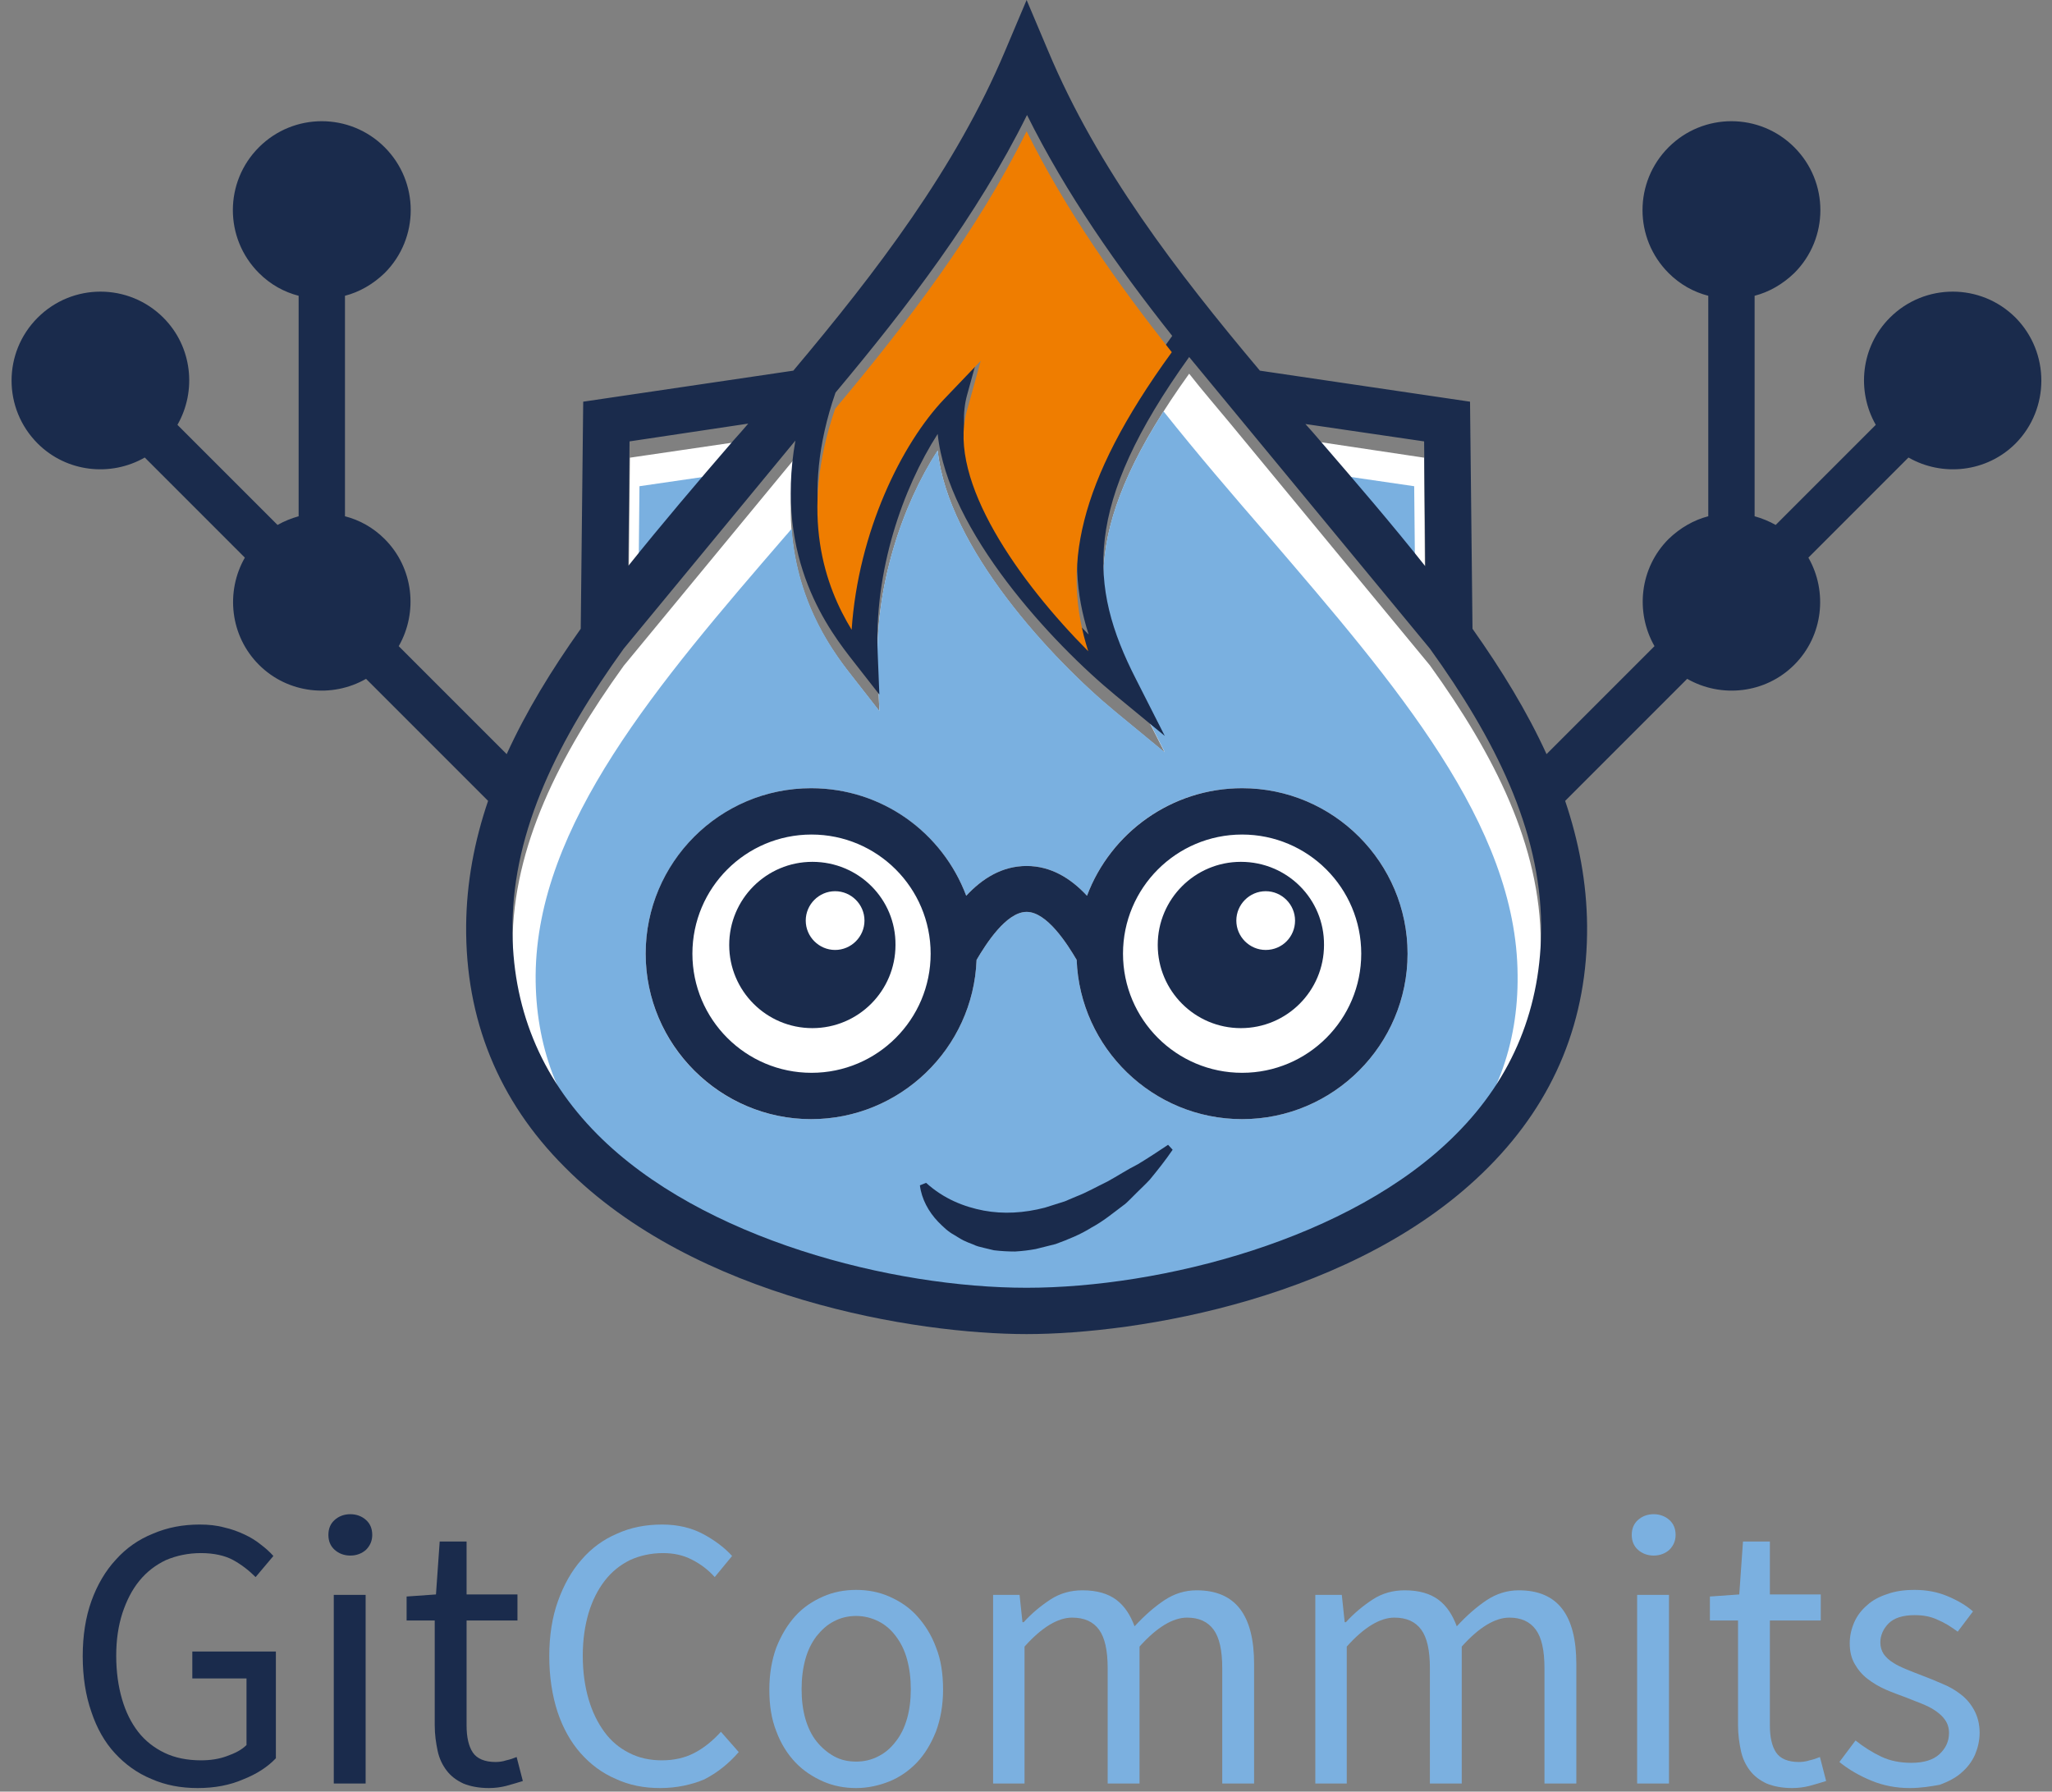
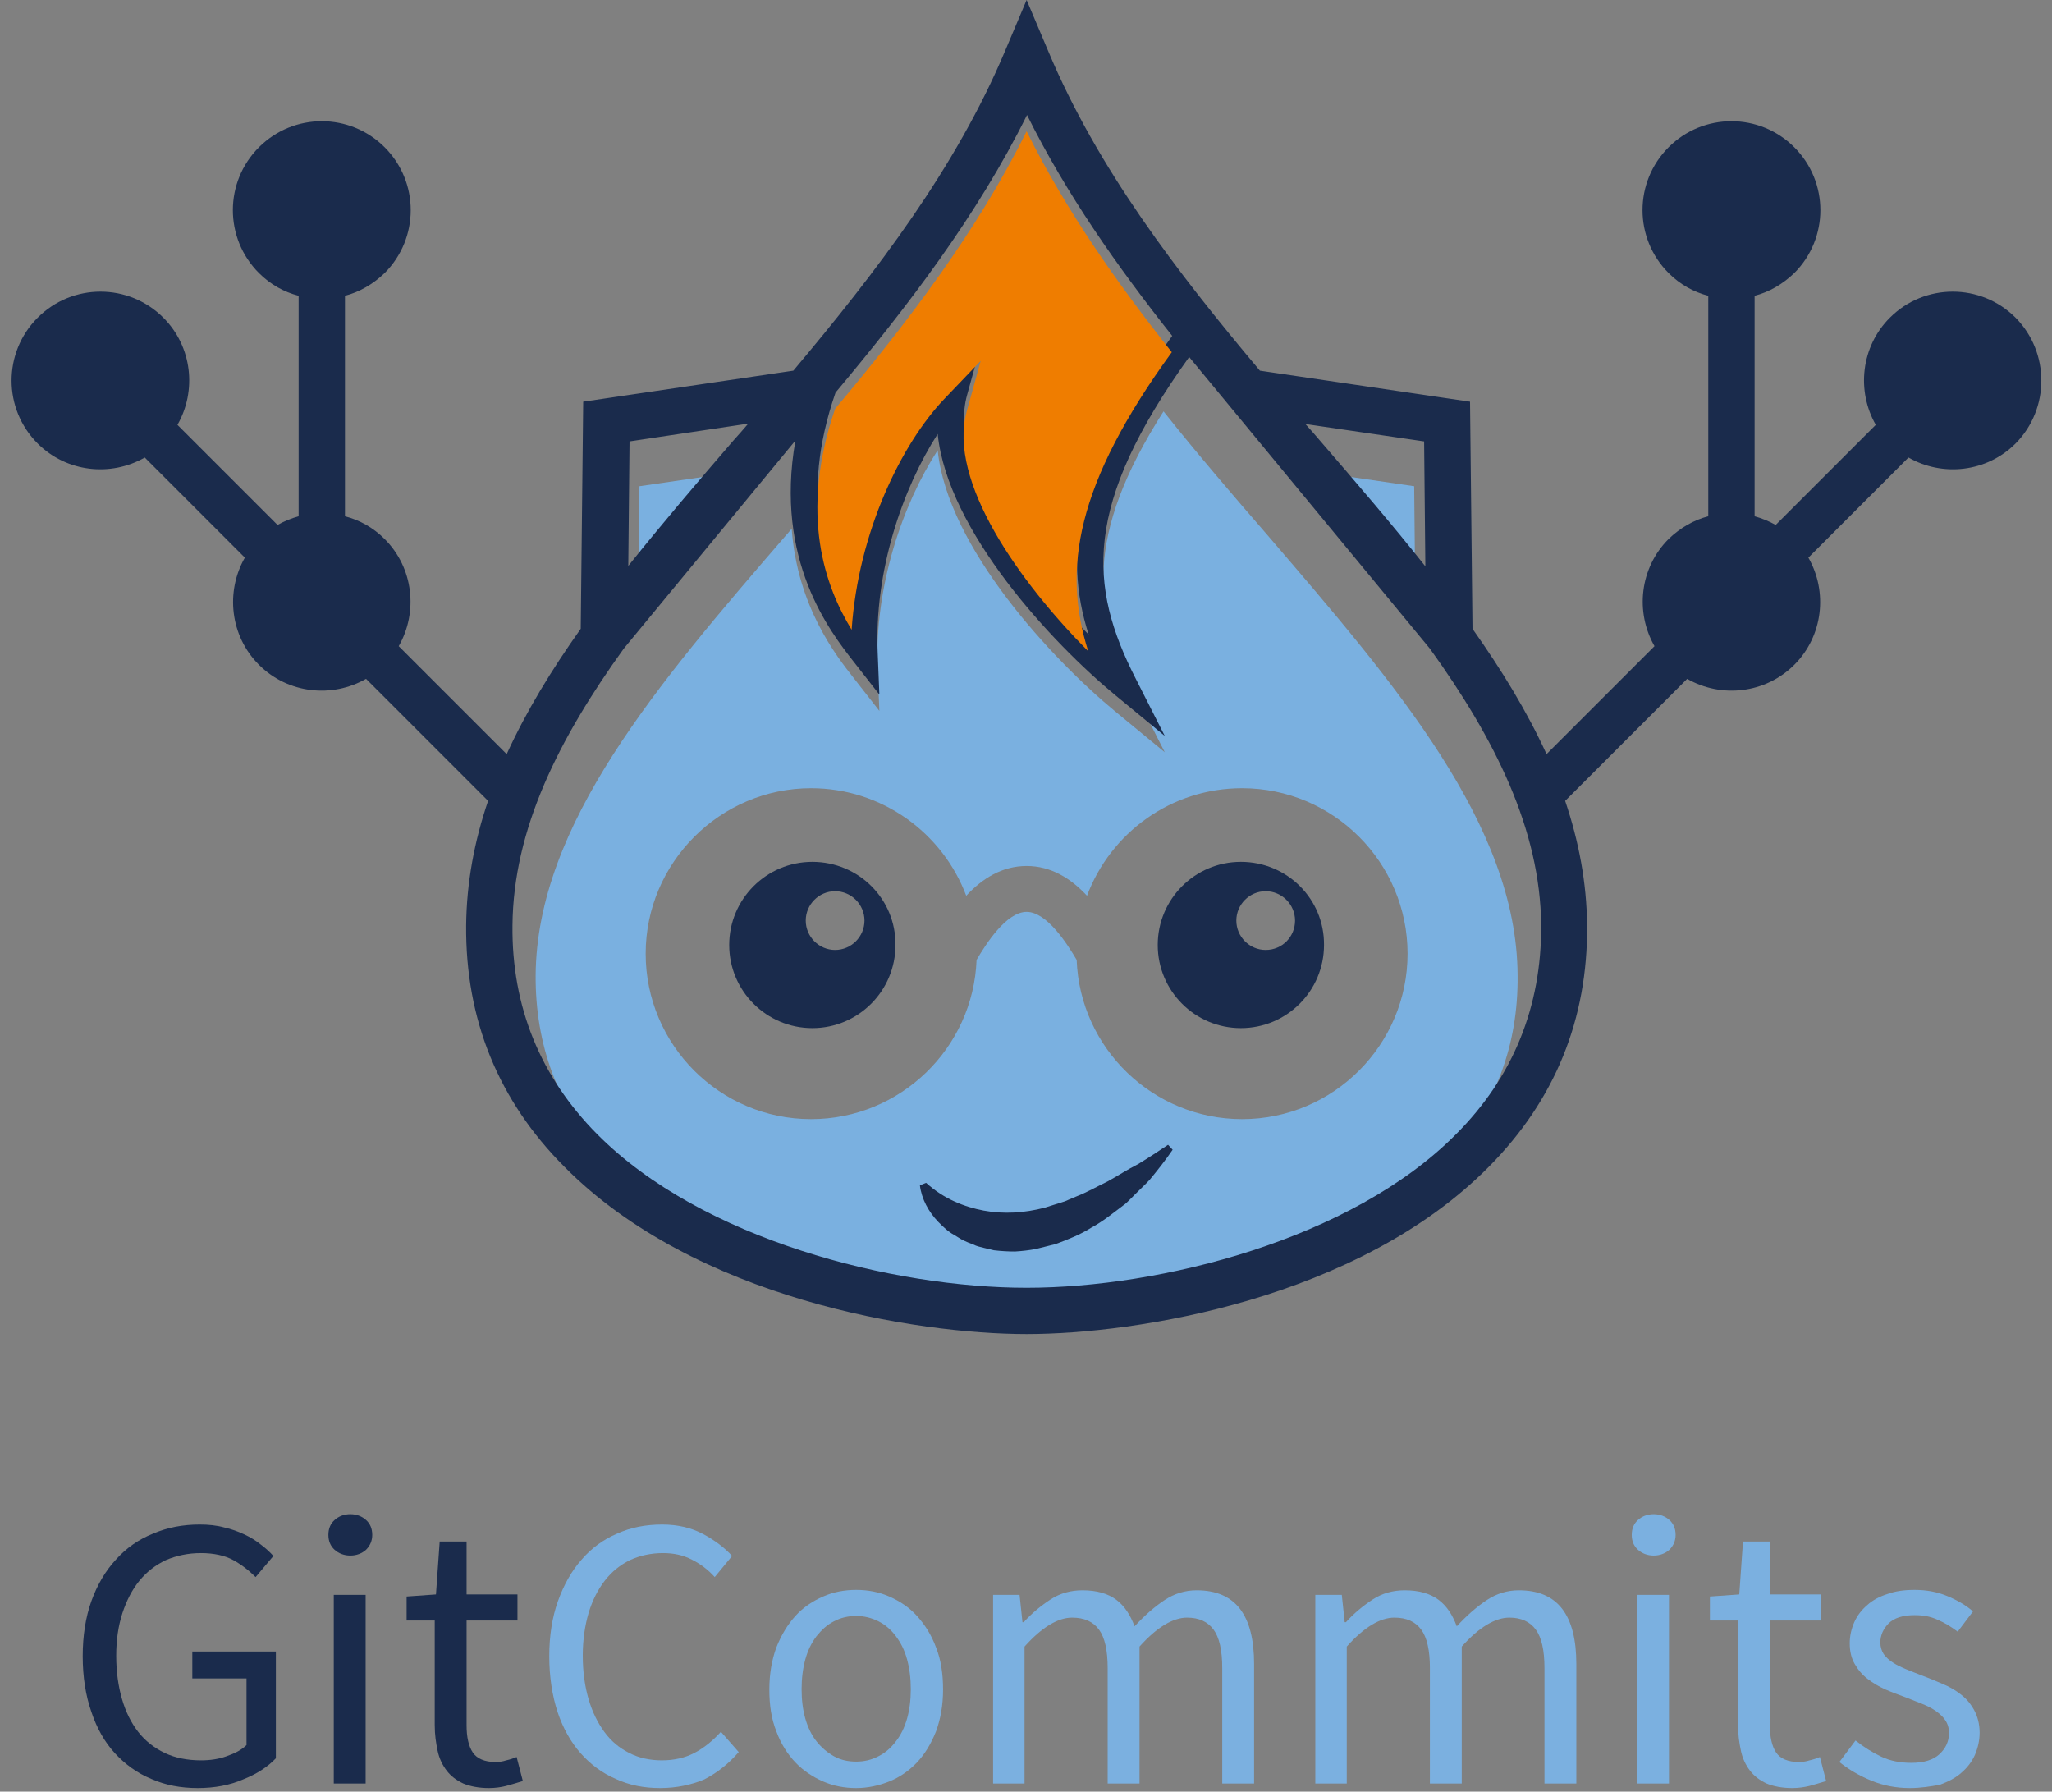
<svg xmlns="http://www.w3.org/2000/svg" width="126" height="110" viewBox="0 0 126 110" fill="none">
  <rect x="0" y="0" width="126" height="110" fill="#808080" stroke="none" />
  <path d="M12.14 109.781C11.098 109.781 10.159 109.603 9.295 109.222C8.431 108.866 7.695 108.333 7.06 107.647C6.425 106.962 5.942 106.098 5.612 105.107C5.257 104.092 5.079 102.949 5.079 101.679C5.079 100.434 5.257 99.291 5.612 98.301C5.968 97.31 6.476 96.447 7.111 95.761C7.746 95.05 8.508 94.516 9.397 94.161C10.286 93.78 11.225 93.602 12.267 93.602C12.8 93.602 13.308 93.653 13.765 93.78C14.222 93.881 14.629 94.034 15.01 94.212C15.39 94.389 15.721 94.593 16 94.821C16.305 95.05 16.559 95.278 16.787 95.532L15.695 96.828C15.289 96.421 14.832 96.066 14.324 95.786C13.816 95.507 13.13 95.355 12.343 95.355C11.555 95.355 10.844 95.507 10.184 95.786C9.549 96.091 9.016 96.497 8.558 97.056C8.101 97.615 7.771 98.275 7.517 99.037C7.263 99.825 7.136 100.688 7.136 101.653C7.136 102.644 7.263 103.533 7.492 104.32C7.72 105.107 8.05 105.768 8.482 106.327C8.914 106.885 9.473 107.317 10.108 107.622C10.743 107.927 11.505 108.079 12.343 108.079C12.902 108.079 13.435 108.003 13.917 107.825C14.425 107.647 14.832 107.444 15.137 107.139V103.05H11.809V101.399H16.94V107.952C16.432 108.485 15.771 108.917 14.933 109.247C14.121 109.603 13.181 109.781 12.14 109.781Z" fill="#1A2B4C" />
  <path d="M21.511 95.507C21.13 95.507 20.8 95.38 20.546 95.151C20.292 94.923 20.165 94.618 20.165 94.237C20.165 93.856 20.292 93.551 20.546 93.323C20.8 93.094 21.13 92.967 21.511 92.967C21.892 92.967 22.222 93.094 22.476 93.323C22.73 93.551 22.857 93.856 22.857 94.237C22.857 94.593 22.73 94.897 22.476 95.151C22.222 95.38 21.892 95.507 21.511 95.507ZM20.495 109.501V97.92H22.451V109.501H20.495Z" fill="#1A2B4C" />
  <path d="M30.021 109.781C29.412 109.781 28.878 109.679 28.447 109.501C28.015 109.298 27.684 109.044 27.431 108.714C27.177 108.384 26.973 107.977 26.872 107.495C26.77 107.012 26.694 106.504 26.694 105.92V99.494H24.967V98.021L26.77 97.894L26.999 94.643H28.65V97.894H31.774V99.494H28.65V105.946C28.65 106.657 28.777 107.215 29.031 107.596C29.285 107.977 29.767 108.181 30.427 108.181C30.631 108.181 30.859 108.155 31.088 108.079C31.317 108.028 31.545 107.952 31.723 107.876L32.104 109.349C31.774 109.45 31.444 109.552 31.062 109.654C30.758 109.73 30.402 109.781 30.021 109.781Z" fill="#1A2B4C" />
  <path d="M40.534 109.781C39.543 109.781 38.629 109.603 37.816 109.222C36.978 108.866 36.267 108.333 35.657 107.647C35.048 106.962 34.565 106.098 34.235 105.107C33.905 104.092 33.727 102.949 33.727 101.679C33.727 100.434 33.905 99.291 34.261 98.301C34.616 97.31 35.099 96.447 35.708 95.761C36.318 95.05 37.054 94.516 37.892 94.161C38.731 93.78 39.645 93.602 40.661 93.602C41.626 93.602 42.464 93.805 43.175 94.186C43.886 94.567 44.496 95.024 44.953 95.532L43.886 96.828C43.48 96.371 42.998 96.015 42.49 95.761C41.956 95.481 41.372 95.355 40.712 95.355C39.975 95.355 39.289 95.507 38.68 95.786C38.07 96.091 37.562 96.497 37.13 97.056C36.699 97.615 36.369 98.275 36.14 99.037C35.911 99.825 35.784 100.688 35.784 101.653C35.784 102.644 35.911 103.533 36.14 104.32C36.369 105.107 36.699 105.768 37.105 106.327C37.511 106.885 38.02 107.317 38.629 107.622C39.213 107.927 39.899 108.079 40.636 108.079C41.397 108.079 42.058 107.927 42.642 107.622C43.226 107.317 43.76 106.885 44.267 106.327L45.36 107.571C44.75 108.282 44.039 108.841 43.252 109.247C42.464 109.578 41.55 109.781 40.534 109.781Z" fill="#7BB0E0" />
  <path d="M52.573 109.781C51.862 109.781 51.176 109.654 50.541 109.375C49.906 109.095 49.322 108.714 48.84 108.206C48.357 107.698 47.951 107.063 47.671 106.301C47.367 105.539 47.24 104.701 47.24 103.736C47.24 102.771 47.392 101.908 47.671 101.146C47.976 100.384 48.357 99.749 48.84 99.215C49.322 98.682 49.906 98.301 50.541 98.022C51.176 97.742 51.862 97.615 52.573 97.615C53.284 97.615 53.97 97.742 54.605 98.022C55.24 98.301 55.824 98.682 56.307 99.215C56.789 99.749 57.196 100.384 57.475 101.146C57.78 101.908 57.907 102.771 57.907 103.736C57.907 104.701 57.754 105.539 57.475 106.301C57.17 107.063 56.789 107.698 56.307 108.206C55.824 108.714 55.24 109.121 54.605 109.375C53.97 109.629 53.284 109.781 52.573 109.781ZM52.573 108.156C53.056 108.156 53.513 108.054 53.945 107.825C54.351 107.622 54.707 107.317 55.011 106.911C55.316 106.53 55.545 106.047 55.697 105.514C55.85 104.981 55.926 104.371 55.926 103.711C55.926 103.05 55.85 102.441 55.697 101.882C55.545 101.323 55.316 100.866 55.011 100.46C54.707 100.053 54.351 99.749 53.945 99.546C53.538 99.342 53.081 99.215 52.573 99.215C52.091 99.215 51.633 99.317 51.202 99.546C50.795 99.749 50.44 100.079 50.135 100.46C49.83 100.866 49.602 101.323 49.449 101.882C49.297 102.441 49.221 103.05 49.221 103.711C49.221 104.371 49.297 104.981 49.449 105.514C49.602 106.047 49.83 106.53 50.135 106.911C50.44 107.292 50.795 107.597 51.202 107.825C51.608 108.054 52.065 108.156 52.573 108.156Z" fill="#7BB0E0" />
  <path d="M60.98 109.501V97.92H62.605L62.783 99.596H62.859C63.367 99.037 63.926 98.58 64.51 98.199C65.094 97.818 65.755 97.64 66.466 97.64C67.355 97.64 68.04 97.844 68.549 98.225C69.056 98.606 69.412 99.164 69.666 99.85C70.276 99.19 70.885 98.656 71.495 98.25C72.104 97.844 72.765 97.64 73.476 97.64C74.669 97.64 75.558 98.021 76.142 98.783C76.727 99.545 77.006 100.688 77.006 102.161V109.501H75.05V102.415C75.05 101.323 74.873 100.536 74.517 100.053C74.162 99.571 73.628 99.317 72.892 99.317C72.028 99.317 71.037 99.901 69.971 101.095V109.501H68.015V102.415C68.015 101.323 67.837 100.536 67.482 100.053C67.126 99.571 66.593 99.317 65.831 99.317C64.967 99.317 63.977 99.901 62.91 101.095V109.501H60.98V109.501Z" fill="#7BB0E0" />
  <path d="M80.765 109.501V97.92H82.391L82.569 99.596H82.645C83.153 99.037 83.712 98.58 84.296 98.199C84.88 97.818 85.54 97.64 86.251 97.64C87.14 97.64 87.826 97.844 88.334 98.225C88.842 98.606 89.198 99.164 89.451 99.85C90.061 99.19 90.671 98.656 91.28 98.25C91.89 97.844 92.55 97.64 93.261 97.64C94.455 97.64 95.344 98.021 95.928 98.783C96.512 99.545 96.792 100.688 96.792 102.161V109.501H94.836V102.415C94.836 101.323 94.658 100.536 94.303 100.053C93.947 99.571 93.414 99.317 92.677 99.317C91.814 99.317 90.823 99.901 89.756 101.095V109.501H87.801V102.415C87.801 101.323 87.623 100.536 87.267 100.053C86.912 99.571 86.378 99.317 85.616 99.317C84.753 99.317 83.762 99.901 82.696 101.095V109.501H80.765V109.501Z" fill="#7BB0E0" />
  <path d="M101.541 95.507C101.16 95.507 100.83 95.38 100.576 95.151C100.322 94.923 100.195 94.618 100.195 94.237C100.195 93.856 100.322 93.551 100.576 93.323C100.83 93.094 101.16 92.967 101.541 92.967C101.922 92.967 102.253 93.094 102.507 93.323C102.761 93.551 102.888 93.856 102.888 94.237C102.888 94.593 102.761 94.897 102.507 95.151C102.253 95.38 101.922 95.507 101.541 95.507ZM100.526 109.501V97.92H102.481V109.501H100.526Z" fill="#7BB0E0" />
  <path d="M110.048 109.781C109.439 109.781 108.906 109.679 108.474 109.501C108.042 109.298 107.712 109.044 107.458 108.714C107.204 108.384 107.001 107.977 106.899 107.495C106.797 107.012 106.721 106.504 106.721 105.92V99.494H104.994V98.021L106.797 97.894L107.026 94.643H108.677V97.894H111.801V99.494H108.677V105.946C108.677 106.657 108.804 107.215 109.058 107.596C109.312 107.977 109.794 108.181 110.455 108.181C110.658 108.181 110.887 108.155 111.115 108.079C111.344 108.028 111.572 107.952 111.75 107.876L112.131 109.349C111.801 109.45 111.471 109.552 111.09 109.654C110.785 109.73 110.404 109.781 110.048 109.781Z" fill="#7BB0E0" />
  <path d="M117.263 109.781C116.425 109.781 115.638 109.629 114.901 109.324C114.165 109.019 113.504 108.638 112.945 108.181L113.936 106.86C114.444 107.267 114.977 107.597 115.511 107.851C116.044 108.105 116.654 108.232 117.365 108.232C118.127 108.232 118.711 108.054 119.092 107.698C119.473 107.343 119.676 106.911 119.676 106.403C119.676 106.098 119.6 105.844 119.447 105.616C119.295 105.387 119.092 105.209 118.838 105.032C118.584 104.854 118.305 104.727 118 104.6C117.67 104.473 117.365 104.346 117.035 104.219C116.628 104.066 116.196 103.914 115.79 103.736C115.384 103.558 115.003 103.33 114.673 103.076C114.342 102.822 114.088 102.517 113.885 102.162C113.682 101.806 113.58 101.4 113.58 100.892C113.58 100.434 113.682 100.003 113.86 99.596C114.038 99.19 114.317 98.834 114.647 98.555C114.977 98.25 115.409 98.022 115.892 97.869C116.374 97.691 116.933 97.615 117.568 97.615C118.305 97.615 118.965 97.742 119.574 97.996C120.184 98.25 120.717 98.555 121.149 98.936L120.209 100.18C119.803 99.876 119.397 99.622 118.965 99.444C118.533 99.241 118.076 99.165 117.568 99.165C116.831 99.165 116.298 99.342 115.968 99.672C115.638 100.003 115.46 100.409 115.46 100.841C115.46 101.12 115.536 101.349 115.663 101.552C115.815 101.755 115.993 101.933 116.247 102.085C116.476 102.238 116.755 102.365 117.06 102.492C117.365 102.619 117.695 102.746 118.025 102.873C118.432 103.025 118.863 103.203 119.27 103.381C119.701 103.558 120.057 103.762 120.413 104.041C120.743 104.295 121.022 104.625 121.225 105.006C121.429 105.387 121.556 105.844 121.556 106.378C121.556 106.86 121.454 107.292 121.276 107.724C121.098 108.13 120.819 108.511 120.463 108.816C120.108 109.146 119.651 109.375 119.117 109.578C118.559 109.679 117.949 109.781 117.263 109.781Z" fill="#7BB0E0" />
-   <path d="M45.945 27.034C45.64 27.389 45.335 27.745 45.056 28.075C42.821 30.665 40.611 33.231 38.605 35.77L38.681 28.1L45.945 27.034ZM87.445 28.1L80.156 27.008C80.461 27.364 80.766 27.719 81.045 28.049C83.28 30.64 85.49 33.205 87.496 35.745L87.445 28.1ZM87.801 40.85L75.534 25.992C74.696 24.976 73.832 23.986 73.019 22.944C66.492 32.037 66.822 36.99 69.743 42.704L71.521 46.209L68.498 43.72C64.638 40.545 58.187 33.637 57.577 27.668C55.418 30.996 53.666 36.075 53.894 41.155L53.996 43.669L52.447 41.688C50.974 39.834 47.545 35.44 48.84 28.1L38.3 40.876C34.312 46.412 31.519 51.974 31.468 57.867C31.417 62.845 33.195 67.163 36.674 70.693C43.1 77.17 54.834 80.116 63.038 80.116C71.241 80.116 82.975 77.17 89.401 70.693C92.906 67.163 94.659 62.845 94.608 57.867C94.582 51.924 91.789 46.387 87.801 40.85Z" fill="white" />
  <path d="M77.845 32.875C75.686 30.386 73.527 27.872 71.445 25.256C66.568 32.901 67.076 37.472 69.743 42.679L71.521 46.184L68.498 43.695C64.638 40.52 58.187 33.612 57.577 27.643C55.418 30.97 53.666 36.05 53.894 41.13L53.996 43.644L52.447 41.663C51.304 40.215 48.967 37.218 48.612 32.469C48.485 32.596 48.383 32.748 48.256 32.875C40.383 41.993 32.966 50.628 32.89 59.873C32.865 64.166 34.262 67.925 37.081 71.049C43.583 77.246 55.012 80.065 63.038 80.065C71.064 80.065 82.493 77.246 88.995 71.049C91.814 67.925 93.236 64.166 93.186 59.873C93.135 50.628 85.693 42.018 77.845 32.875ZM76.27 68.712C70.81 68.712 66.314 64.369 66.111 58.934C65.527 57.943 64.282 55.987 63.038 55.987C61.793 55.987 60.549 57.943 59.965 58.934C59.761 64.344 55.291 68.712 49.805 68.712C44.192 68.712 39.646 64.14 39.646 58.553C39.646 52.965 44.218 48.393 49.805 48.393C54.148 48.393 57.882 51.136 59.33 54.997C60.32 53.93 61.539 53.168 63.038 53.168C64.536 53.168 65.755 53.93 66.746 54.997C68.194 51.136 71.902 48.393 76.27 48.393C81.883 48.393 86.43 52.965 86.43 58.553C86.43 64.14 81.883 68.712 76.27 68.712Z" fill="#7AB0E0" />
  <path d="M86.836 29.852L86.887 35.008C85.312 33.053 83.661 31.097 81.96 29.141L86.836 29.852ZM39.215 35.008C40.789 33.053 42.44 31.097 44.142 29.141L39.265 29.852L39.215 35.008Z" fill="#7AB0E0" />
  <path d="M69.87 71.48C69.21 71.811 68.6 72.217 67.991 72.547C67.356 72.852 66.746 73.207 66.086 73.461L65.603 73.665C65.451 73.741 65.298 73.792 65.121 73.842L64.155 74.147C62.886 74.477 61.616 74.553 60.397 74.325C59.203 74.096 57.958 73.614 56.866 72.623L56.485 72.776C56.587 73.614 57.019 74.401 57.603 75.011C57.907 75.316 58.212 75.62 58.593 75.823C58.771 75.925 58.949 76.052 59.152 76.154C59.355 76.255 59.558 76.331 59.761 76.408C59.965 76.509 60.168 76.56 60.397 76.611C60.6 76.662 60.828 76.712 61.031 76.763C61.463 76.814 61.895 76.839 62.327 76.839C62.758 76.814 63.19 76.763 63.597 76.687C64.003 76.585 64.409 76.484 64.816 76.382C65.578 76.103 66.34 75.798 67.025 75.366C67.737 74.985 68.346 74.477 68.956 74.02C69.108 73.919 69.26 73.766 69.388 73.639L69.794 73.233C70.073 72.953 70.353 72.699 70.607 72.42C71.089 71.836 71.572 71.226 72.004 70.591L71.724 70.287C71.115 70.693 70.505 71.099 69.87 71.48Z" fill="#1A2B4C" />
-   <path d="M76.27 48.393C71.927 48.393 68.194 51.136 66.746 54.997C65.755 53.93 64.536 53.168 63.038 53.168C61.539 53.168 60.32 53.93 59.33 54.997C57.882 51.136 54.174 48.393 49.805 48.393C44.192 48.393 39.646 52.965 39.646 58.553C39.646 64.14 44.218 68.712 49.805 68.712C55.266 68.712 59.761 64.369 59.965 58.934C60.549 57.943 61.793 55.987 63.038 55.987C64.282 55.987 65.527 57.943 66.111 58.934C66.314 64.343 70.784 68.712 76.27 68.712C81.883 68.712 86.43 64.14 86.43 58.553C86.43 52.965 81.883 48.393 76.27 48.393ZM49.831 65.867C45.792 65.867 42.516 62.591 42.516 58.553C42.516 54.514 45.792 51.238 49.831 51.238C53.869 51.238 57.145 54.514 57.145 58.553C57.145 62.591 53.869 65.867 49.831 65.867ZM76.27 65.867C72.232 65.867 68.956 62.591 68.956 58.553C68.956 54.514 72.232 51.238 76.27 51.238C80.308 51.238 83.585 54.514 83.585 58.553C83.585 62.591 80.308 65.867 76.27 65.867Z" fill="#1A2B4C" />
  <path d="M49.881 52.914C47.062 52.914 44.776 55.2 44.776 58.019C44.776 60.838 47.062 63.124 49.881 63.124C52.701 63.124 54.986 60.838 54.986 58.019C55.012 55.2 52.726 52.914 49.881 52.914ZM51.278 58.324C50.288 58.324 49.475 57.511 49.475 56.521C49.475 55.53 50.288 54.717 51.278 54.717C52.269 54.717 53.082 55.53 53.082 56.521C53.082 57.511 52.269 58.324 51.278 58.324ZM76.194 52.914C73.375 52.914 71.089 55.2 71.089 58.019C71.089 60.838 73.375 63.124 76.194 63.124C79.013 63.124 81.299 60.838 81.299 58.019C81.324 55.2 79.038 52.914 76.194 52.914ZM77.718 58.324C76.727 58.324 75.915 57.511 75.915 56.521C75.915 55.53 76.727 54.717 77.718 54.717C78.708 54.717 79.521 55.53 79.521 56.521C79.521 57.511 78.734 58.324 77.718 58.324Z" fill="#1A2B4C" />
  <path d="M123.765 19.506C121.632 17.372 118.177 17.372 116.044 19.506C114.266 21.284 113.987 24.001 115.18 26.084L109.034 32.23C108.628 32.002 108.196 31.824 107.739 31.697V18.16C108.628 17.931 109.466 17.449 110.177 16.763C112.311 14.629 112.311 11.175 110.177 9.042C108.044 6.908 104.589 6.908 102.456 9.042C100.323 11.175 100.323 14.629 102.456 16.763C103.167 17.474 104.005 17.931 104.894 18.16V31.697C104.005 31.926 103.167 32.408 102.456 33.094C100.678 34.872 100.399 37.589 101.592 39.672L94.963 46.301C93.77 43.685 92.195 41.12 90.417 38.605L90.265 24.662L77.362 22.757C72.257 16.687 67.381 10.337 64.359 3.124L63.038 0L61.717 3.124C58.695 10.312 53.818 16.687 48.713 22.757L35.811 24.662L35.659 38.605C33.855 41.145 32.306 43.685 31.112 46.301L24.483 39.672C25.677 37.589 25.398 34.872 23.62 33.094C22.909 32.383 22.071 31.926 21.182 31.697V18.16C22.071 17.931 22.909 17.449 23.62 16.763C25.753 14.629 25.753 11.175 23.62 9.042C21.486 6.908 18.032 6.908 15.899 9.042C13.765 11.175 13.765 14.629 15.899 16.763C16.61 17.474 17.448 17.931 18.337 18.16V31.697C17.88 31.824 17.448 32.002 17.042 32.23L10.895 26.084C12.089 24.001 11.81 21.284 10.032 19.506C7.898 17.372 4.444 17.372 2.311 19.506C0.177 21.639 0.177 25.093 2.311 27.227C4.089 29.005 6.806 29.284 8.889 28.09L15.035 34.237C13.842 36.319 14.121 39.037 15.899 40.815C17.677 42.593 20.394 42.872 22.477 41.678L29.97 49.171C29.131 51.635 28.649 54.174 28.623 56.816C28.573 62.581 30.604 67.585 34.668 71.648C42.694 79.751 56.282 81.909 63.038 81.909C69.794 81.909 83.382 79.751 91.408 71.648C95.472 67.559 97.503 62.581 97.453 56.816C97.427 54.174 96.945 51.66 96.106 49.171L103.599 41.678C105.682 42.872 108.399 42.593 110.177 40.815C111.955 39.037 112.234 36.319 111.041 34.237L117.187 28.09C119.27 29.284 121.987 29.005 123.765 27.227C125.873 25.093 125.873 21.639 123.765 19.506ZM87.446 27.1L87.522 34.77C85.49 32.205 83.306 29.665 81.071 27.075C80.766 26.719 80.461 26.363 80.156 26.033L87.446 27.1ZM51.304 24.103C55.749 18.795 59.99 13.258 63.063 7.061C65.476 11.912 68.6 16.357 71.978 20.623C66.086 28.725 65.248 33.957 66.848 38.961C62.632 34.719 58.212 28.522 59.381 24.255L60.244 21.131L58.009 23.468C55.393 26.211 52.726 31.621 52.32 37.64C50.694 35.05 49.044 30.63 51.304 24.103ZM38.656 27.1L45.945 26.008C45.64 26.363 45.335 26.719 45.031 27.049C42.795 29.64 40.611 32.205 38.579 34.745L38.656 27.1ZM89.401 69.642C82.975 76.118 71.242 79.065 63.038 79.065C54.834 79.065 43.1 76.118 36.675 69.642C33.17 66.112 31.417 61.794 31.468 56.816C31.519 50.898 34.312 45.361 38.3 39.824L48.84 27.049C47.545 34.415 50.974 38.783 52.447 40.663L53.996 42.644L53.895 40.129C53.666 35.075 55.419 29.995 57.577 26.643C58.187 32.611 64.638 39.52 68.499 42.694L71.521 45.183L69.743 41.678C66.822 35.964 66.492 31.011 73.019 21.919C73.858 22.935 74.696 23.951 75.534 24.966L87.801 39.824C91.789 45.361 94.582 50.923 94.633 56.816C94.659 61.819 92.906 66.137 89.401 69.642Z" fill="#1A2B4C" />
  <path d="M66.822 39.986C62.605 35.745 58.186 29.548 59.355 25.281L60.218 22.157L57.983 24.493C55.367 27.236 52.7 32.646 52.294 38.666C50.694 36.05 49.043 31.63 51.278 25.103C55.723 19.795 59.964 14.258 63.037 8.061C65.45 12.912 68.574 17.357 71.952 21.623C66.06 29.726 65.222 34.958 66.822 39.986Z" fill="#EF7D00" />
</svg>